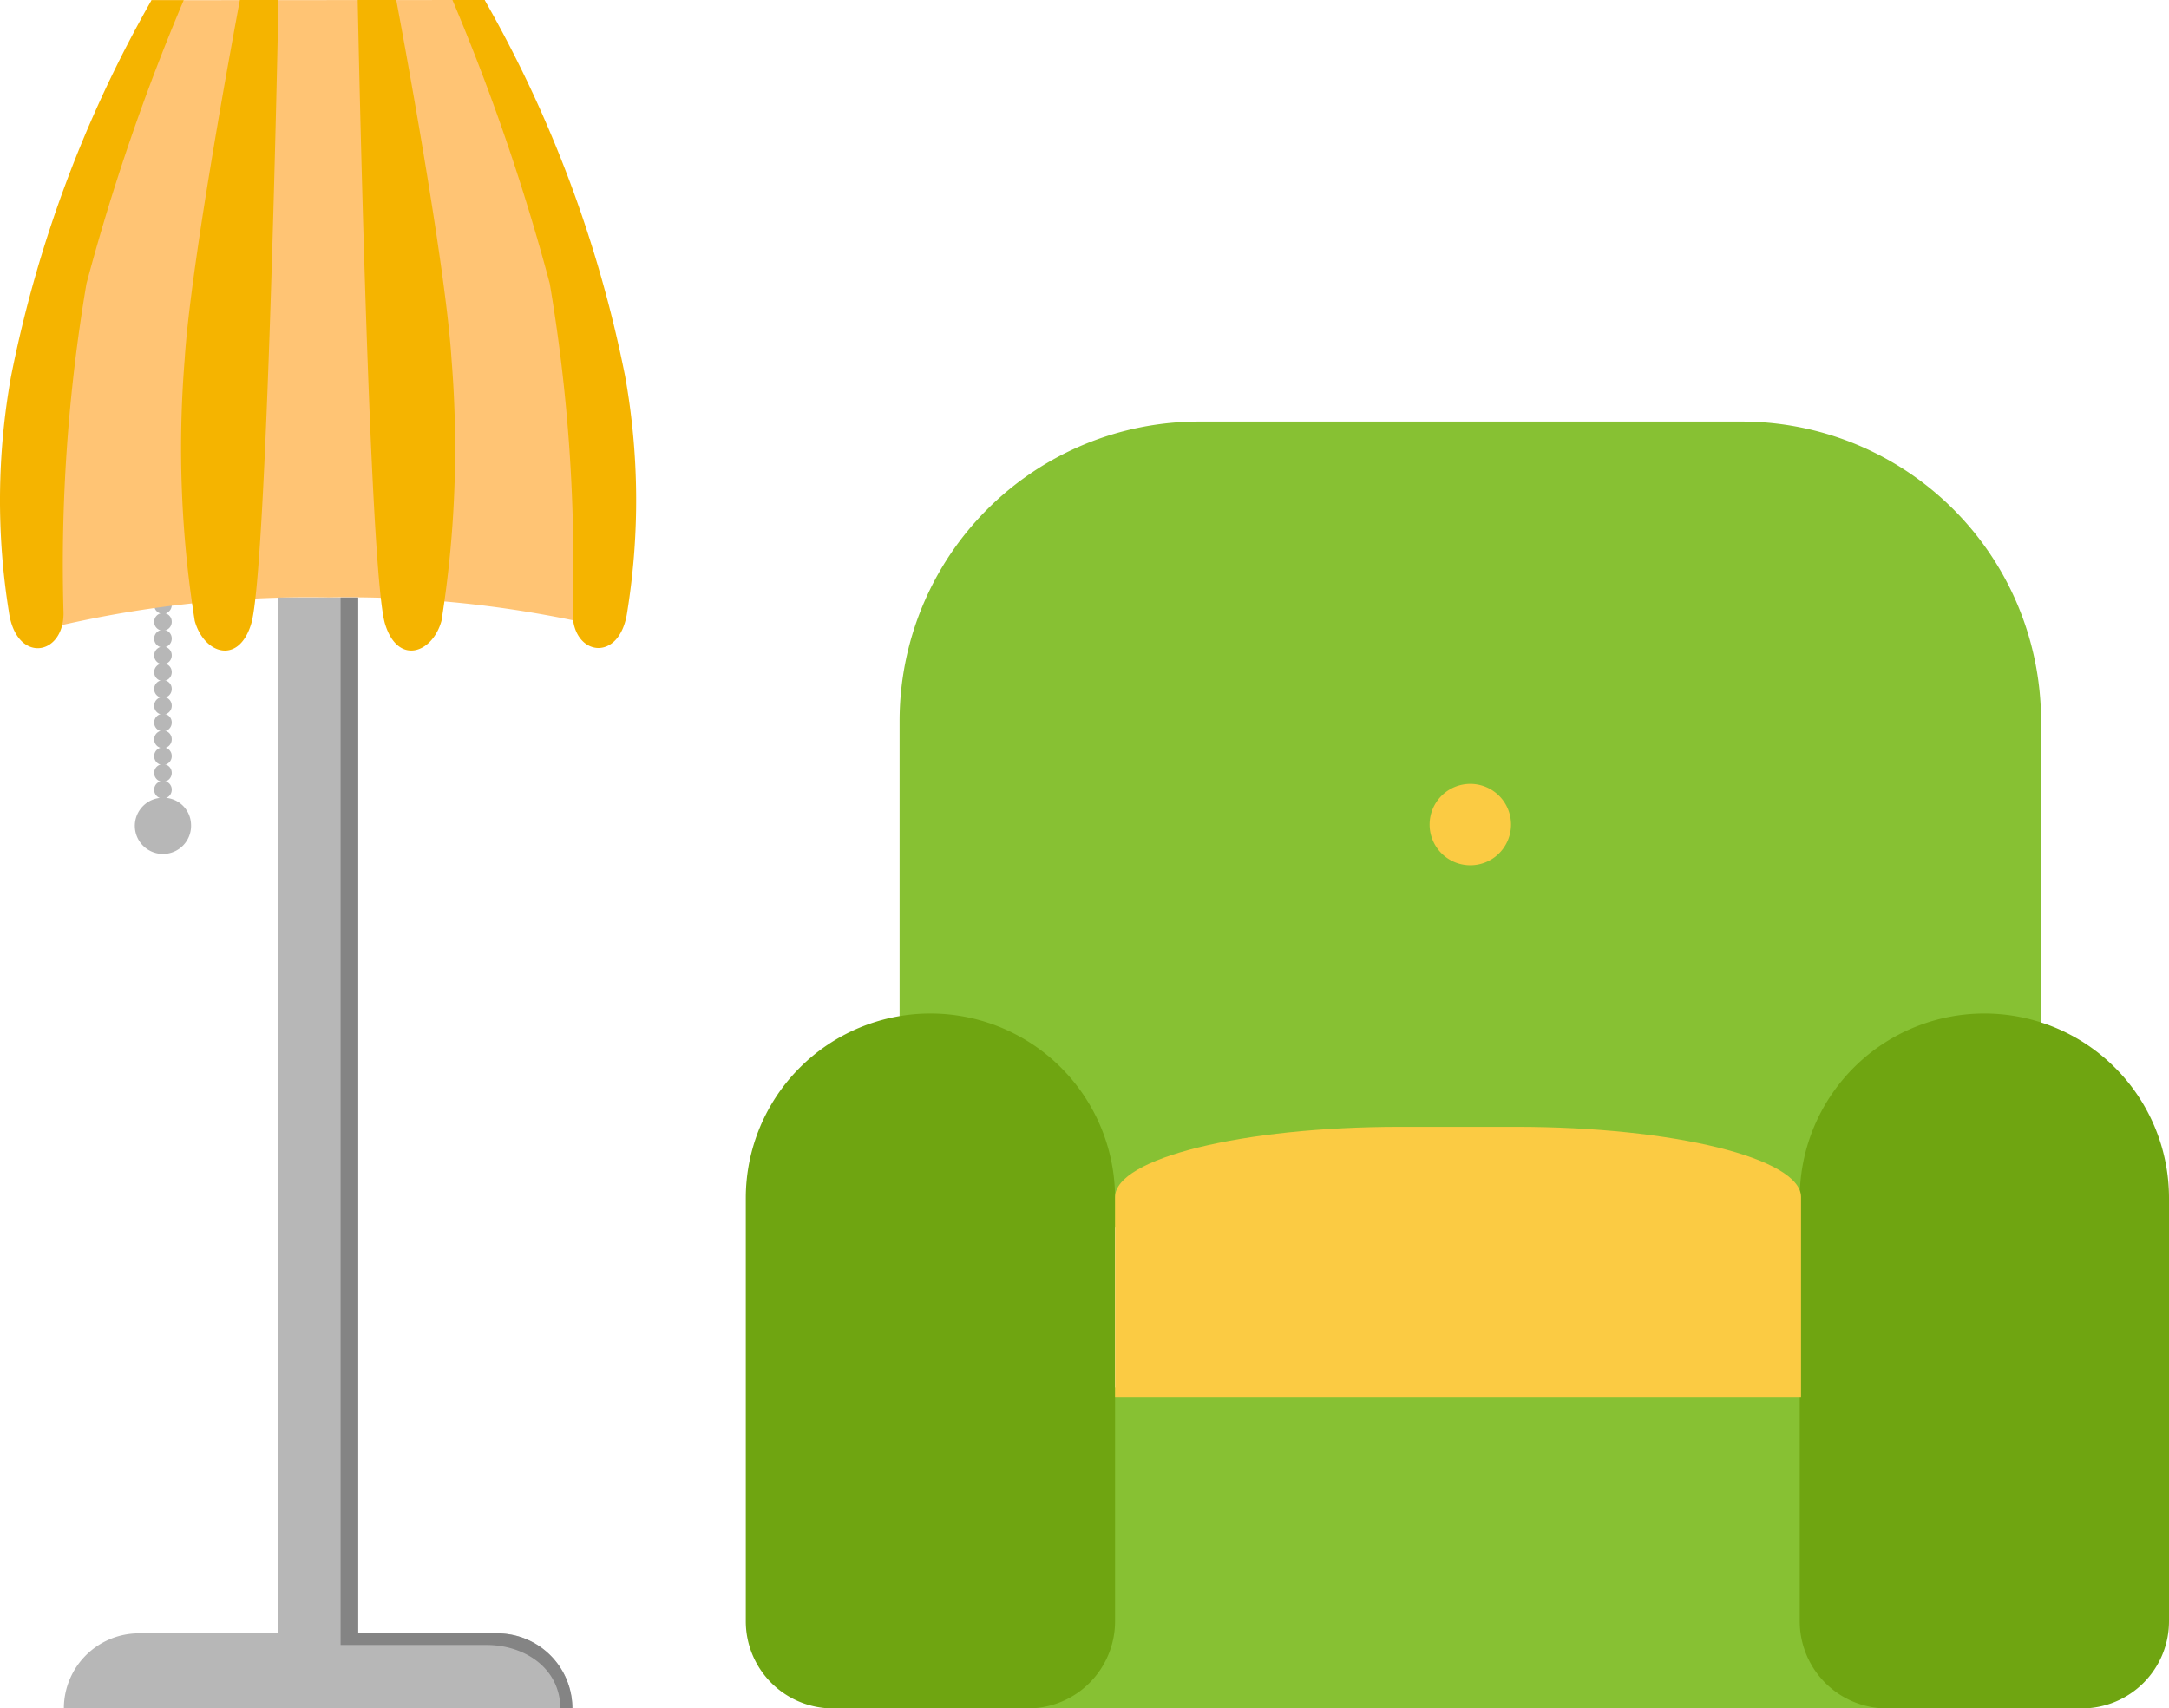
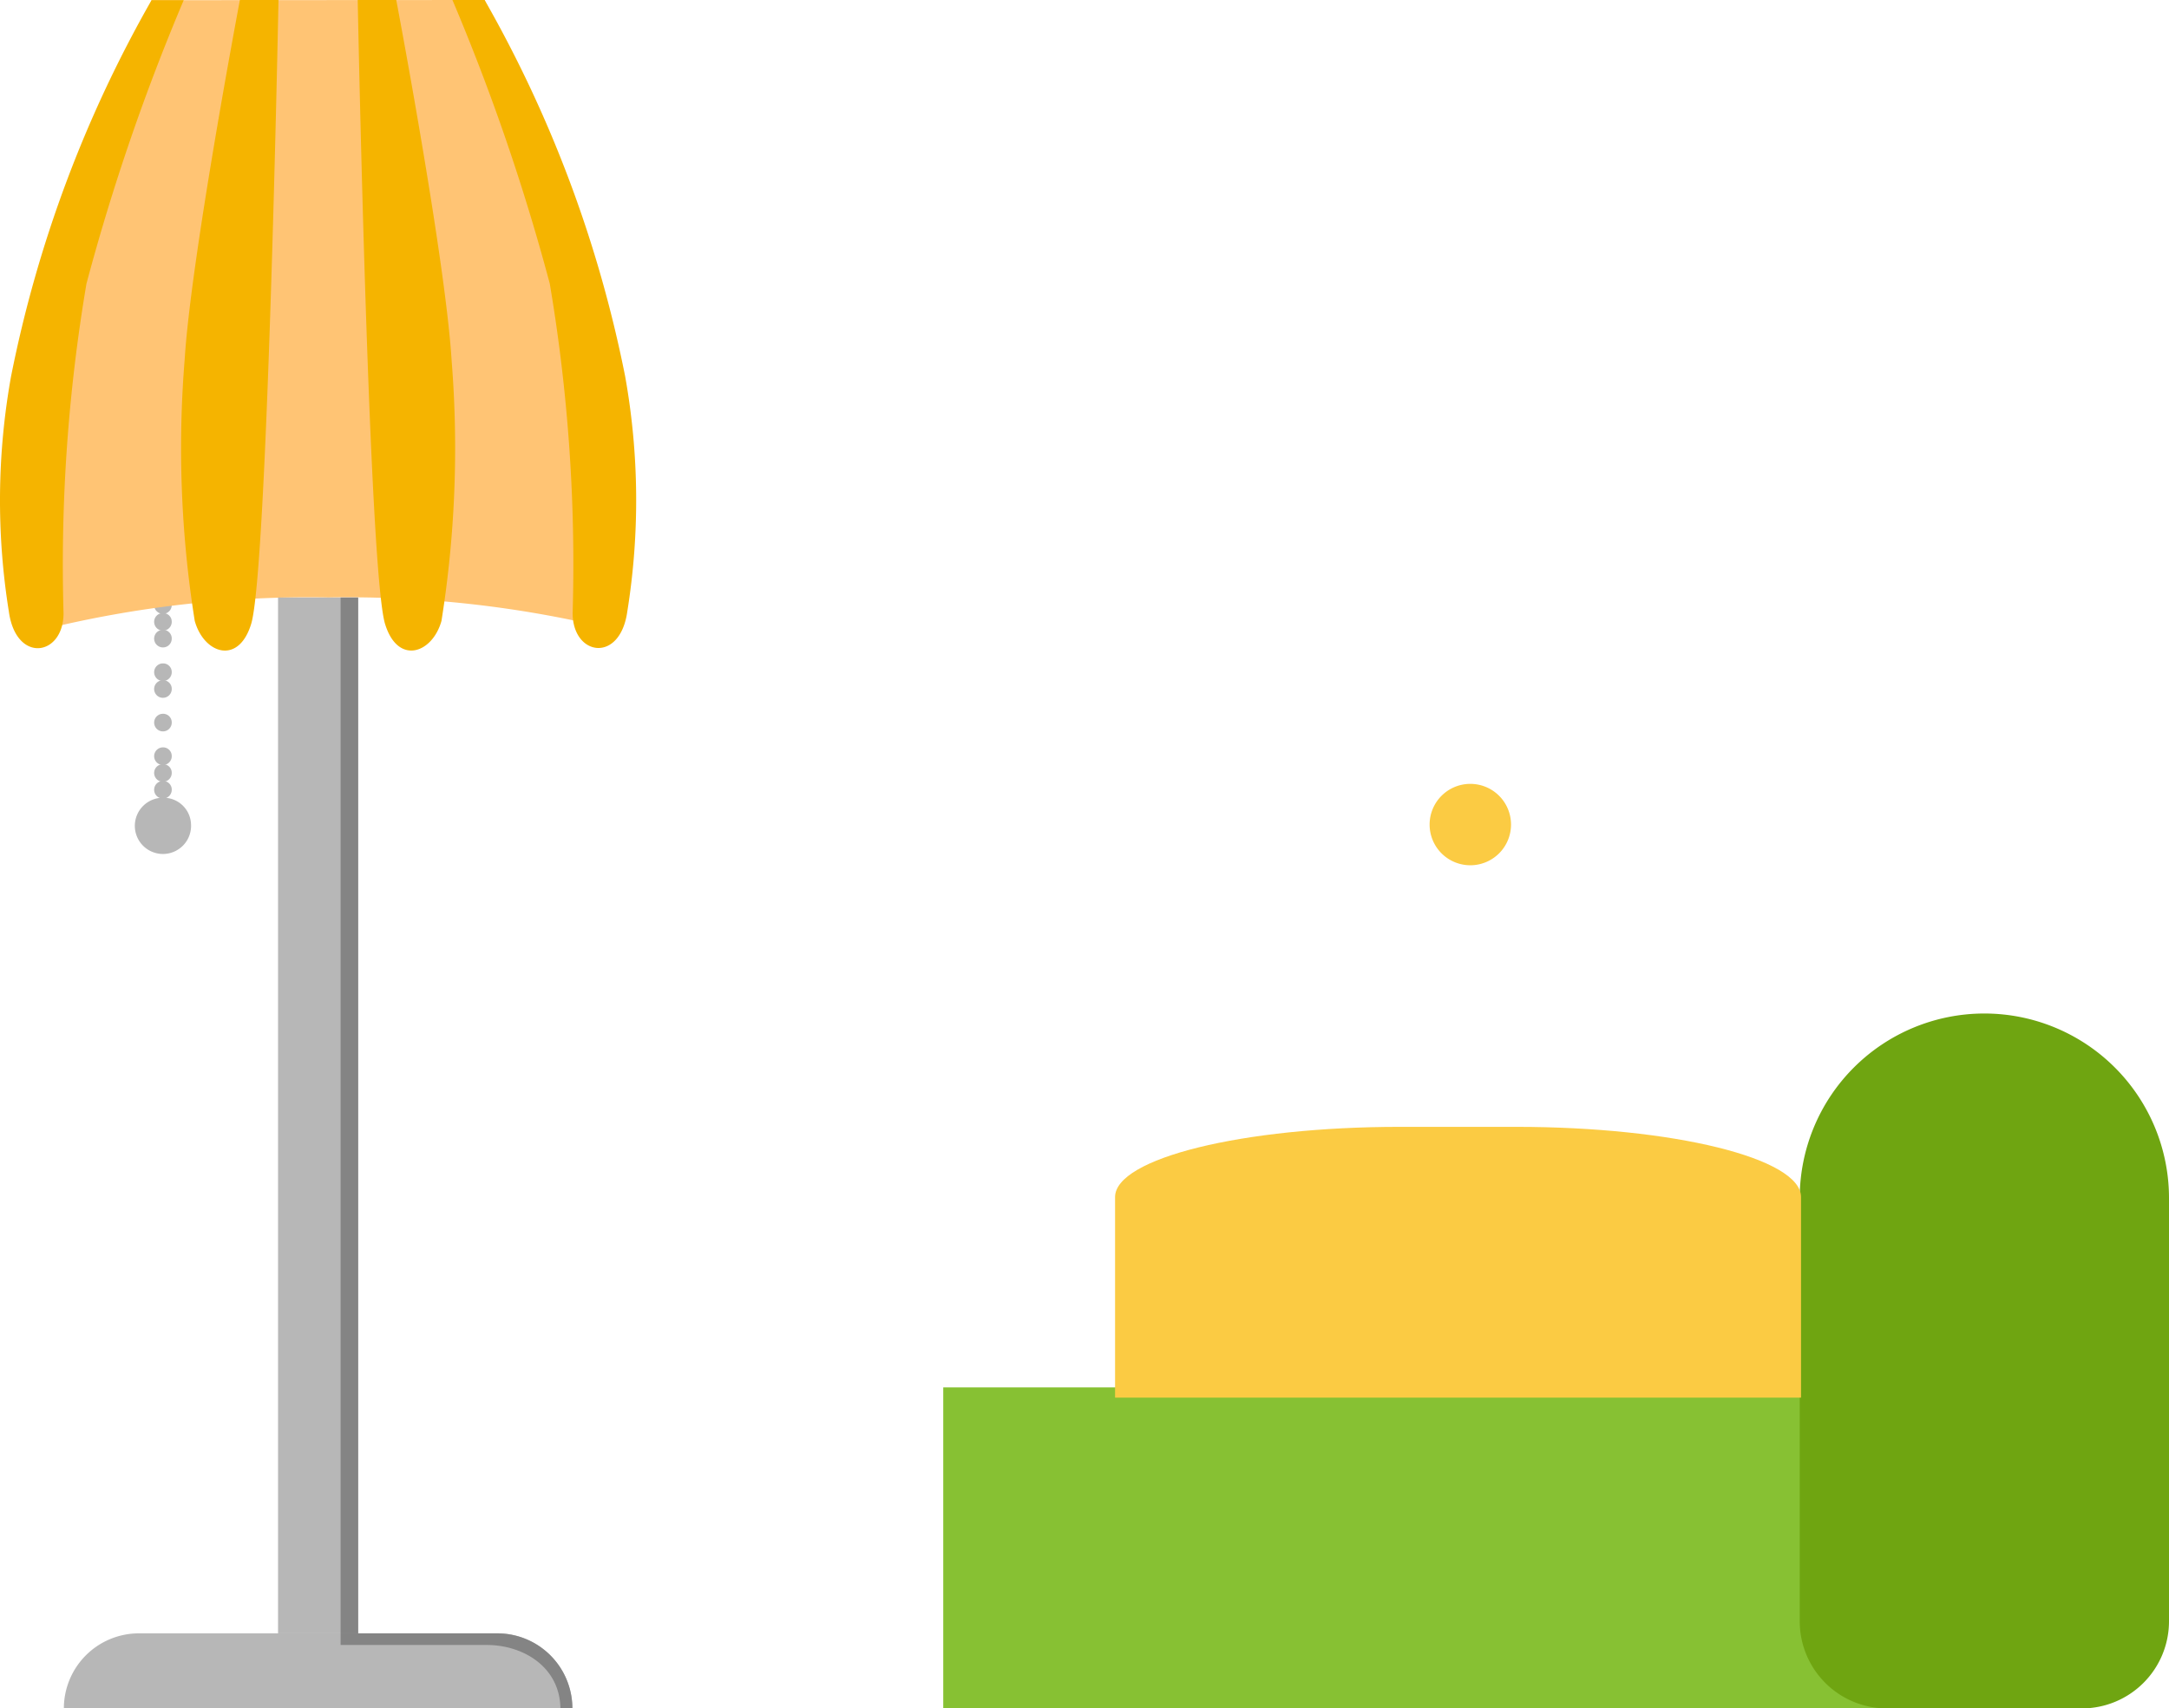
<svg xmlns="http://www.w3.org/2000/svg" width="142.862" height="112.545" viewBox="0 0 142.862 112.545">
  <g id="Artwork_55" data-name="Artwork 55" transform="translate(71.431 56.272)">
    <g id="Group_4227" data-name="Group 4227" transform="translate(-71.431 -56.272)">
      <path id="Path_7334" data-name="Path 7334" d="M12.583,54.321a1.852,1.852,0,1,1-1.85-1.768A1.81,1.81,0,0,1,12.583,54.321Z" transform="translate(0)" fill="#b7b7b7" />
      <path id="Path_7335" data-name="Path 7335" d="M11.312,52a.58.58,0,1,1-.579-.553A.566.566,0,0,1,11.312,52Z" transform="translate(0)" fill="#b7b7b7" />
      <path id="Path_7336" data-name="Path 7336" d="M11.312,50.894a.58.58,0,1,1-.579-.553A.567.567,0,0,1,11.312,50.894Z" transform="translate(0)" fill="#b7b7b7" />
      <path id="Path_7337" data-name="Path 7337" d="M11.312,49.788a.58.58,0,1,1-.579-.553A.567.567,0,0,1,11.312,49.788Z" transform="translate(0)" fill="#b7b7b7" />
-       <path id="Path_7338" data-name="Path 7338" d="M11.312,48.681a.58.58,0,1,1-.579-.553A.567.567,0,0,1,11.312,48.681Z" transform="translate(0)" fill="#b7b7b7" />
      <path id="Path_7339" data-name="Path 7339" d="M11.312,47.575a.58.58,0,1,1-.579-.553A.566.566,0,0,1,11.312,47.575Z" transform="translate(0)" fill="#b7b7b7" />
-       <path id="Path_7340" data-name="Path 7340" d="M11.312,46.469a.58.58,0,1,1-.579-.553A.567.567,0,0,1,11.312,46.469Z" transform="translate(0)" fill="#b7b7b7" />
      <path id="Path_7341" data-name="Path 7341" d="M11.312,45.363a.58.58,0,1,1-.579-.553A.567.567,0,0,1,11.312,45.363Z" transform="translate(0)" fill="#b7b7b7" />
      <path id="Path_7342" data-name="Path 7342" d="M11.312,44.256a.58.58,0,1,1-.579-.553A.567.567,0,0,1,11.312,44.256Z" transform="translate(0)" fill="#b7b7b7" />
-       <path id="Path_7343" data-name="Path 7343" d="M11.312,43.15a.58.58,0,1,1-.579-.553A.566.566,0,0,1,11.312,43.15Z" transform="translate(0)" fill="#b7b7b7" />
      <path id="Path_7344" data-name="Path 7344" d="M11.312,42.044a.58.58,0,1,1-.579-.553A.567.567,0,0,1,11.312,42.044Z" transform="translate(0)" fill="#b7b7b7" />
      <path id="Path_7345" data-name="Path 7345" d="M11.312,40.938a.58.58,0,1,1-.579-.553A.567.567,0,0,1,11.312,40.938Z" transform="translate(0)" fill="#b7b7b7" />
      <path id="Path_7346" data-name="Path 7346" d="M11.312,39.831a.58.58,0,1,1-.579-.553A.567.567,0,0,1,11.312,39.831Z" transform="translate(0)" fill="#b7b7b7" />
      <path id="Path_7347" data-name="Path 7347" d="M21.634,39.361A72.891,72.891,0,0,1,40.5,41.491h.432L39.221,20.2,31.921,0,9.981.012,3.285,18.97l-.95,22.521h.431A72.9,72.9,0,0,1,21.634,39.361Z" transform="translate(0)" fill="#ffc474" />
      <rect id="Rectangle_6808" data-name="Rectangle 6808" width="68.752" height="21.149" transform="translate(62.127 91.396)" fill="#87c133" />
-       <path id="Path_7348" data-name="Path 7348" d="M134.434,80.87H59.252V47.495A19.726,19.726,0,0,1,78.978,27.77h35.731a19.725,19.725,0,0,1,19.725,19.725Z" transform="translate(0)" fill="#87c133" />
      <path id="Path_7349" data-name="Path 7349" d="M37.7,112.545H4.207A4.945,4.945,0,0,1,9.152,107.6h23.6A4.944,4.944,0,0,1,37.7,112.545Z" transform="translate(0)" fill="#b7b7b7" />
      <rect id="Rectangle_6809" data-name="Rectangle 6809" width="5.276" height="68.237" transform="translate(18.314 39.364)" fill="#b7b7b7" />
      <path id="Path_7350" data-name="Path 7350" d="M137.121,112.545h-12.84a5.742,5.742,0,0,1-5.741-5.742V78.928a12.161,12.161,0,1,1,24.322,0V106.8A5.741,5.741,0,0,1,137.121,112.545Z" transform="translate(0)" fill="#6fa511" />
-       <path id="Path_7351" data-name="Path 7351" d="M67.7,112.545H54.863a5.741,5.741,0,0,1-5.741-5.742V78.928a12.161,12.161,0,1,1,24.322,0V106.8A5.742,5.742,0,0,1,67.7,112.545Z" transform="translate(0)" fill="#6fa511" />
      <path id="Path_7352" data-name="Path 7352" d="M.73,24.783A46.234,46.234,0,0,0,.585,40.3c.48,3.432,3.6,2.93,3.6.1A110.76,110.76,0,0,1,5.694,18.693,140.932,140.932,0,0,1,12.1.013H9.981A82.4,82.4,0,0,0,.73,24.785" transform="translate(0)" fill="#f5b400" />
      <path id="Path_7353" data-name="Path 7353" d="M12.162,23.695A72.39,72.39,0,0,0,12.826,40.9c.6,2.165,2.882,2.941,3.718.2,1.042-3.408,1.748-38.613,1.8-41.1H15.8c-.3,1.6-3.243,17.322-3.637,23.686" transform="translate(0)" fill="#f5b400" />
      <path id="Path_7354" data-name="Path 7354" d="M31.921,0H29.8a141.175,141.175,0,0,1,6.41,18.68,110.759,110.759,0,0,1,1.507,21.708c0,2.827,3.121,3.332,3.6-.1a46.272,46.272,0,0,0-.145-15.517A82.447,82.447,0,0,0,31.921,0" transform="translate(0)" fill="#f5b400" />
      <path id="Path_7355" data-name="Path 7355" d="M26.1,0H23.561c.048,2.481.763,37.687,1.8,41.1.836,2.739,3.116,1.961,3.718-.2a72.449,72.449,0,0,0,.663-17.209C29.346,17.322,26.405,1.61,26.1,0" transform="translate(0)" fill="#f5b400" />
      <path id="Path_7356" data-name="Path 7356" d="M99.524,54.32a2.681,2.681,0,1,1-2.681-2.681A2.681,2.681,0,0,1,99.524,54.32Z" transform="translate(0)" fill="#fbcb43" />
      <path id="Path_7357" data-name="Path 7357" d="M118.626,92.072V78.861c0-2.556-8.395-4.627-18.75-4.627H92.192c-10.355,0-18.748,2.071-18.748,4.627V92.072" transform="translate(0)" fill="#fbcb43" />
      <rect id="Rectangle_6810" data-name="Rectangle 6810" width="1.156" height="68.237" transform="translate(22.434 39.364)" fill="#848484" />
      <path id="Path_7358" data-name="Path 7358" d="M32.068,108.367c2.392,0,4.809,1.449,4.844,4.178H37.7a4.945,4.945,0,0,0-4.944-4.944H22.434v.766Z" transform="translate(0)" fill="#848484" />
    </g>
  </g>
</svg>